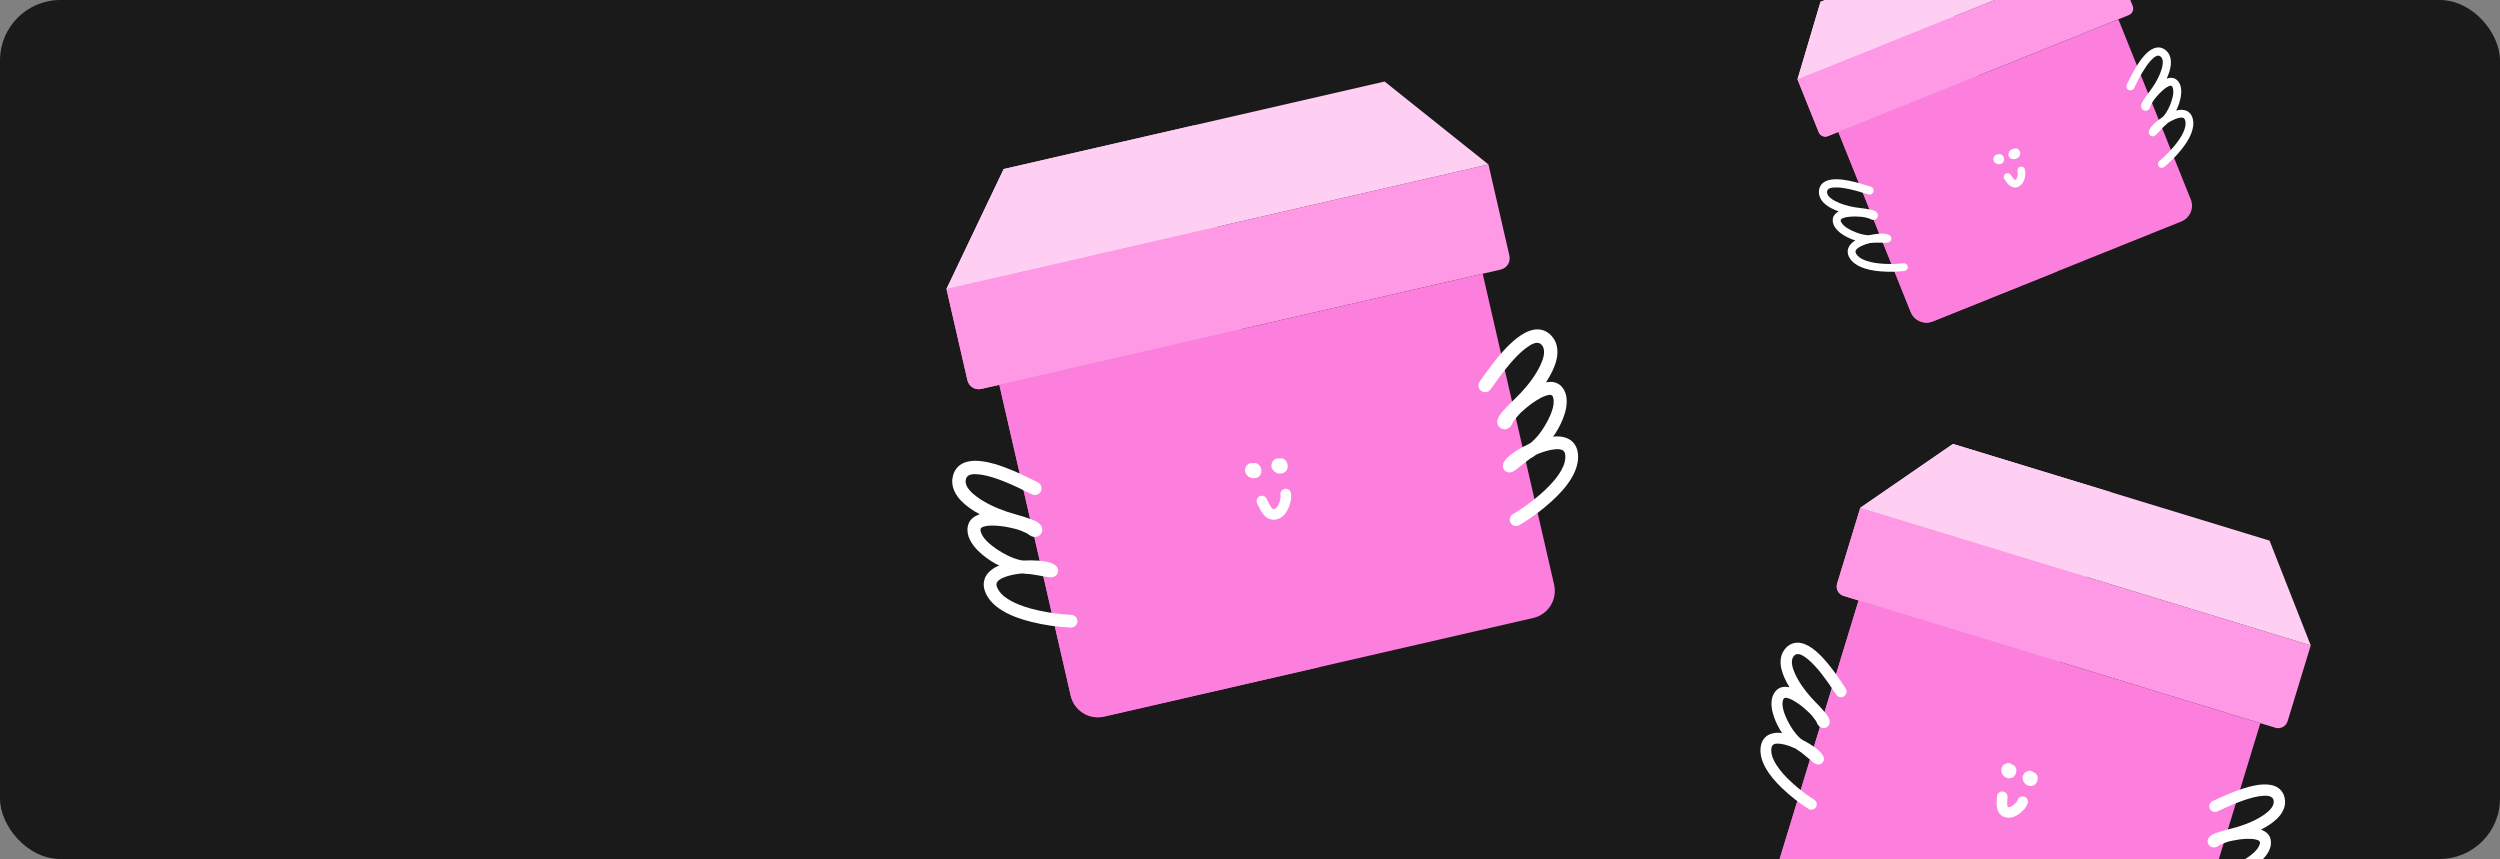
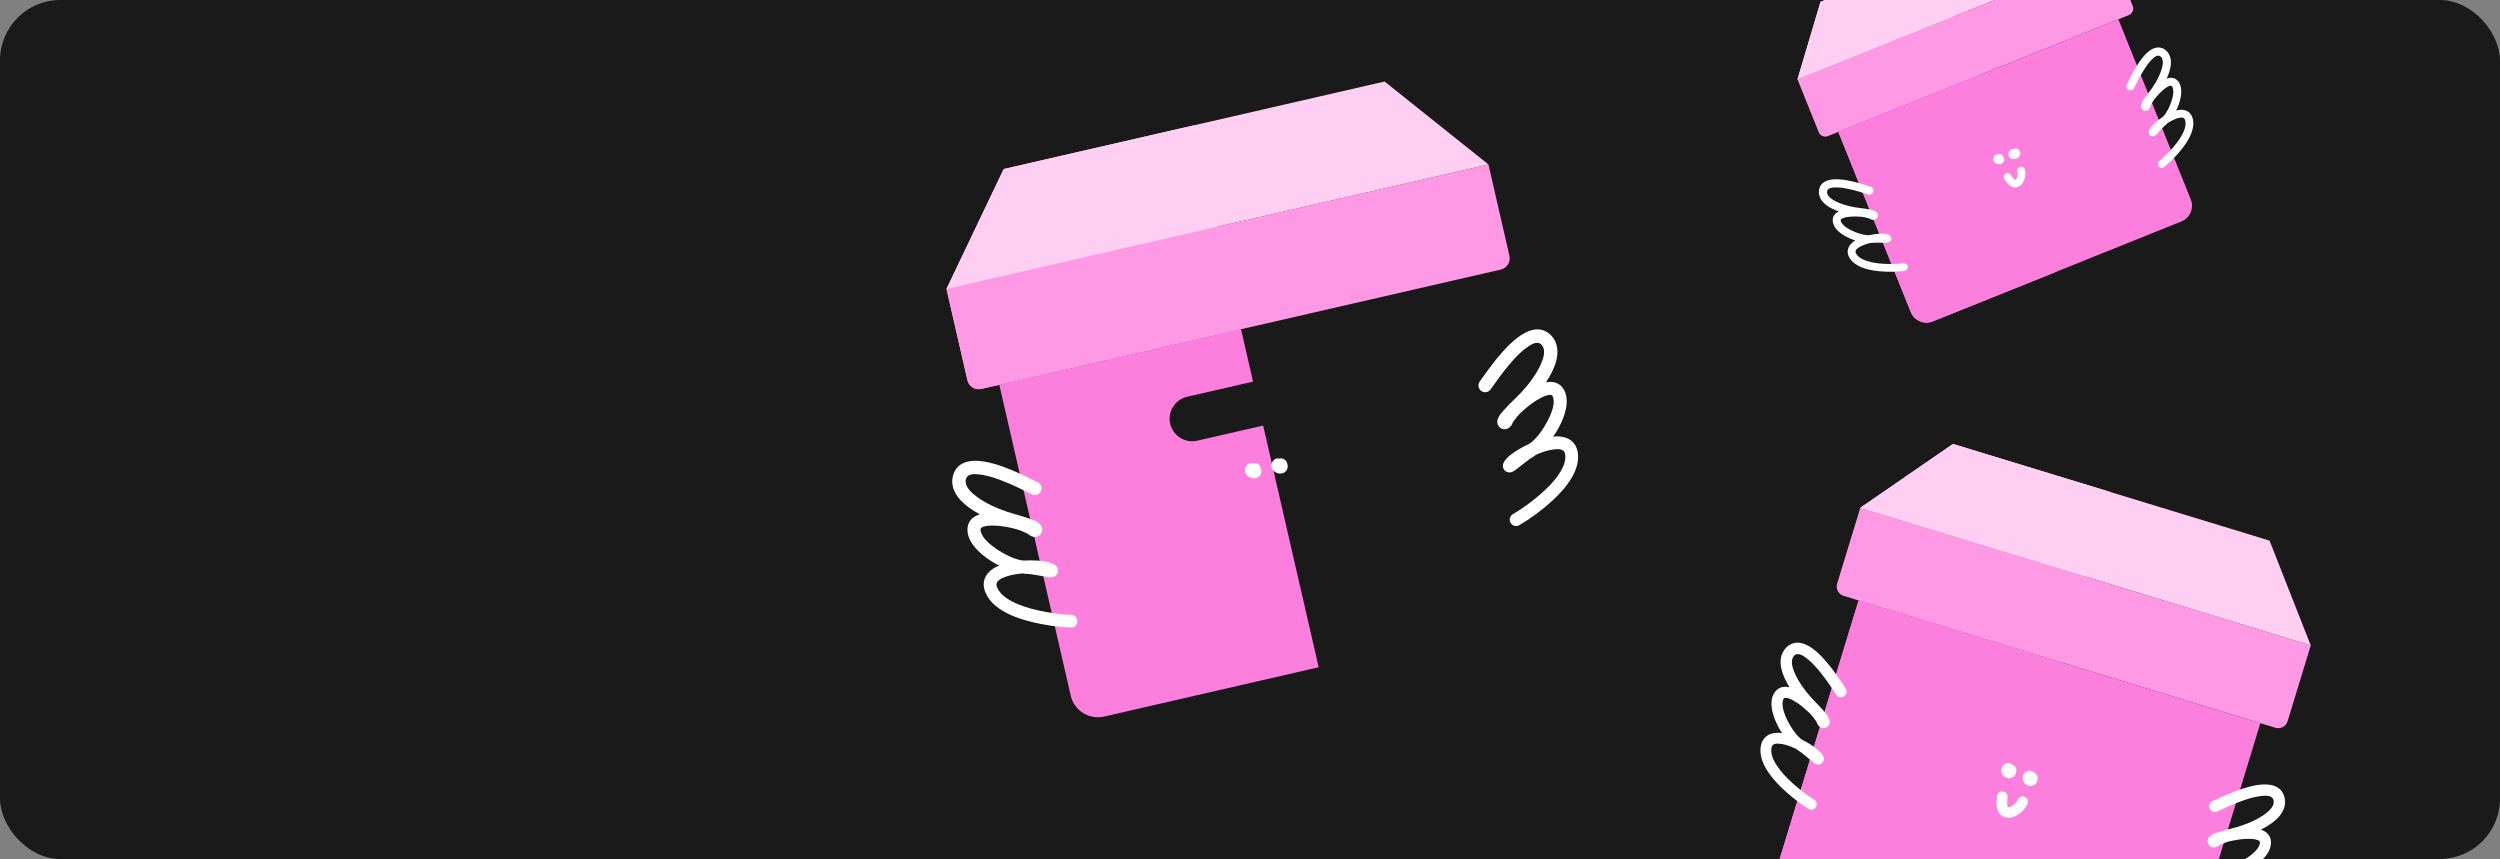
<svg xmlns="http://www.w3.org/2000/svg" width="1656" height="569" viewBox="0 0 1656 569" fill="none">
  <rect x="0" y="0" width="1656" height="569" fill="#808080" stroke="none" />
  <g clip-path="url(#clip0_5341_13958)">
    <rect width="1656" height="569" rx="40" fill="#1A1A1A" />
-     <path d="M731.331 474.647C721.458 476.915 711.525 470.693 709.256 460.821L661.942 254.872L982.129 181.312L1029.44 387.261C1031.72 397.179 1025.53 407.057 1015.62 409.335L731.331 474.647Z" fill="#FC7FDD" />
    <path d="M994.066 178.57L650.02 257.61C645.891 258.559 641.771 255.978 640.822 251.849L626.938 191.417L985.943 108.94L999.83 169.387C1000.78 173.516 998.195 177.621 994.066 178.57Z" fill="#FF99E6" />
    <path d="M985.943 108.94L917.149 54.004L664.859 111.965L626.938 191.417L985.943 108.94Z" fill="#FFCFF3" />
    <path d="M822.043 218.09L661.942 254.872L709.256 460.821C711.525 470.693 721.458 476.915 731.331 474.647L873.482 441.989L836.7 281.888L793.036 291.92C785.003 293.765 776.983 288.741 775.138 280.709C773.292 272.676 778.316 264.656 786.348 262.81L830.012 252.779L822.043 218.09Z" fill="#FC7FDD" />
    <path d="M806.441 150.178L626.938 191.417L640.826 251.864C641.774 255.993 645.895 258.574 650.023 257.625L822.046 218.105L806.441 150.178Z" fill="#FF99E6" />
    <path d="M791.004 82.985L664.859 111.965L626.938 191.417L806.441 150.179L791.004 82.985Z" fill="#FFCFF3" />
    <path d="M652.74 392.41C654.857 397.602 659.141 401.517 663.833 404.393C669.695 407.985 676.345 410.204 682.975 411.877C691.579 414.048 700.453 415.328 709.316 415.691C711.641 415.786 713.591 413.974 713.681 411.644C713.773 409.316 711.959 407.359 709.633 407.264C702.251 406.96 694.9 405.938 687.69 404.321C681.71 402.981 675.693 401.21 670.253 398.328C666.799 396.499 663.282 394.093 661.273 390.638C660.689 389.634 660.125 388.46 660.064 387.275C659.917 384.424 664.078 382.78 666.199 382.032C666.84 381.806 667.444 381.6 668.099 381.417C671.095 380.581 674.214 380.069 677.361 379.824C677.386 379.822 677.413 379.827 677.438 379.825C677.998 379.89 678.546 380.043 679.113 380.078C679.881 380.127 680.645 380.175 681.414 380.219C681.739 380.236 682.064 380.259 682.39 380.278C682.474 380.283 682.717 380.325 682.633 380.312C682.21 380.249 683.715 380.488 683.866 380.513C684.718 380.657 685.552 380.792 686.408 380.916C688.851 381.27 691.288 381.833 693.73 382.197C695.382 382.444 697.207 382.656 698.707 381.765C699.393 381.356 699.924 380.794 700.329 380.107C700.373 380.033 700.432 379.932 700.439 379.865C700.441 379.865 700.479 379.816 700.486 379.804C700.537 379.702 700.685 379.23 700.691 379.211C700.843 378.677 700.908 378.134 700.848 377.579C700.693 376.136 699.821 374.888 698.604 374.11C695.443 372.092 691.222 371.639 687.58 371.355C684.541 371.117 681.484 371.129 678.427 371.3C677.675 371.229 676.913 371.262 676.173 371.1C670.575 369.866 665.093 367.017 660.369 363.862C659.297 363.145 658.298 362.432 657.284 361.633C654.521 359.454 651.62 356.822 650.155 353.542C649.739 352.61 649.037 350.761 649.835 349.826C650.527 349.014 651.857 348.724 652.841 348.524C655.247 348.035 657.76 348.067 660.195 348.232C663.786 348.476 667.399 349.084 670.898 349.928C672.644 350.349 674.451 350.767 676.11 351.469C677.509 352.061 678.888 352.688 680.282 353.286C681.327 354.008 682.342 354.86 683.537 355.318C686.091 356.3 688.884 355.31 690.021 352.753C690.168 352.421 690.286 352.048 690.338 351.689C691.132 346.317 684.299 344.382 680.455 343.069C679.353 342.694 678.24 342.327 677.128 341.983C673.778 340.948 670.358 340.096 667.037 338.966C659.986 336.567 652.965 333.427 646.95 328.978C643.84 326.678 639.202 322.669 639.654 318.272C640.155 313.416 645.625 313.847 649.343 314.348C650.065 314.445 650.882 314.562 651.596 314.701C655.931 315.548 660.157 316.998 664.269 318.594C670.851 321.15 677.196 324.272 683.5 327.439C685.699 328.544 688.375 327.663 689.473 325.463C690.572 323.263 689.657 320.596 687.458 319.492C680.008 315.754 672.527 312.076 664.674 309.252C662.795 308.575 660.91 307.925 658.993 307.367C657.581 306.957 656.156 306.602 654.72 306.283C647.289 304.629 637.332 304.021 632.769 311.468C632.115 312.534 631.611 313.703 631.292 314.914C630.865 316.531 630.68 318.152 630.789 319.825C630.919 321.835 631.49 323.821 632.349 325.638C634.379 329.935 637.916 333.295 641.676 336.082C643.974 337.785 646.454 339.282 648.971 340.678C645.768 341.722 642.962 343.513 641.605 346.821C641.352 347.437 641.17 348.142 641.046 348.798C639.899 354.896 643.717 360.661 647.82 364.767C651.242 368.193 655.263 371.019 659.457 373.412C660.259 373.869 661.14 374.164 661.959 374.593C661.653 374.719 661.327 374.795 661.025 374.931C656.507 376.961 652.325 380.502 651.694 385.704C651.417 387.994 651.875 390.288 652.74 392.41Z" fill="white" />
    <path d="M1045.24 300.592C1045.83 306.168 1043.9 311.644 1041.13 316.397C1037.67 322.336 1032.86 327.437 1027.81 332.047C1021.26 338.03 1014.04 343.358 1006.41 347.87C1004.4 349.054 1001.83 348.38 1000.65 346.37C999.463 344.362 1000.14 341.78 1002.14 340.596C1008.5 336.835 1014.49 332.457 1020.08 327.622C1024.71 323.611 1029.18 319.205 1032.61 314.092C1034.78 310.846 1036.74 307.062 1036.88 303.068C1036.92 301.908 1036.86 300.607 1036.35 299.534C1035.13 296.952 1030.69 297.473 1028.47 297.817C1027.8 297.921 1027.17 298.026 1026.5 298.174C1023.47 298.855 1020.48 299.88 1017.59 301.153C1017.57 301.163 1017.55 301.18 1017.52 301.19C1017.06 301.513 1016.65 301.907 1016.17 302.205C1015.51 302.612 1014.86 303.016 1014.21 303.418C1013.93 303.588 1013.65 303.761 1013.37 303.932C1013.3 303.976 1013.11 304.128 1013.18 304.077C1013.52 303.822 1012.31 304.743 1012.18 304.837C1011.5 305.368 1010.83 305.881 1010.14 306.395C1008.15 307.863 1006.27 309.512 1004.29 310.988C1002.95 311.987 1001.44 313.038 999.701 312.962C998.904 312.927 998.17 312.682 997.488 312.269C997.414 312.224 997.315 312.164 997.277 312.107C997.275 312.108 997.218 312.084 997.207 312.076C997.114 312.01 996.76 311.664 996.746 311.651C996.359 311.252 996.045 310.805 995.835 310.287C995.289 308.942 995.467 307.43 996.171 306.169C998.001 302.896 1001.51 300.5 1004.58 298.526C1007.14 296.879 1009.84 295.443 1012.62 294.148C1013.25 293.729 1013.93 293.398 1014.51 292.905C1018.86 289.17 1022.34 284.066 1025.01 279.051C1025.61 277.912 1026.16 276.811 1026.67 275.628C1028.07 272.401 1029.38 268.709 1029.12 265.126C1029.05 264.108 1028.79 262.148 1027.65 261.701C1026.65 261.313 1025.34 261.687 1024.38 261.977C1022.03 262.684 1019.83 263.902 1017.77 265.199C1014.72 267.113 1011.82 269.358 1009.14 271.756C1007.8 272.954 1006.41 274.177 1005.28 275.581C1004.32 276.764 1003.41 277.969 1002.46 279.155C1001.88 280.286 1001.39 281.516 1000.55 282.485C998.769 284.559 995.839 285.008 993.628 283.293C993.342 283.07 993.061 282.798 992.845 282.506C989.605 278.149 994.708 273.211 997.474 270.236C998.267 269.383 999.074 268.534 999.891 267.704C1002.35 265.208 1004.96 262.839 1007.35 260.273C1012.43 254.823 1017.13 248.735 1020.33 241.97C1021.98 238.472 1024.17 232.745 1021.69 229.086C1018.95 225.044 1014.33 228.012 1011.29 230.213C1010.7 230.64 1010.04 231.129 1009.48 231.59C1006.06 234.387 1003.02 237.664 1000.15 241.016C995.564 246.381 991.452 252.134 987.396 257.907C985.982 259.92 983.207 260.411 981.199 258.991C979.19 257.573 978.734 254.79 980.15 252.778C984.944 245.96 989.795 239.18 995.377 232.977C996.713 231.491 998.065 230.026 999.491 228.628C1000.54 227.599 1001.63 226.612 1002.74 225.652C1008.51 220.679 1016.99 215.432 1024.53 219.833C1025.61 220.464 1026.61 221.255 1027.47 222.171C1028.61 223.393 1029.54 224.734 1030.23 226.26C1031.07 228.092 1031.5 230.112 1031.61 232.119C1031.85 236.865 1030.33 241.498 1028.33 245.733C1027.11 248.321 1025.64 250.812 1024.08 253.234C1027.4 252.637 1030.72 252.888 1033.48 255.16C1033.99 255.583 1034.48 256.118 1034.9 256.638C1038.8 261.467 1038.16 268.352 1036.49 273.911C1035.1 278.548 1032.89 282.94 1030.33 287.033C1029.84 287.815 1029.2 288.492 1028.68 289.257C1029.01 289.223 1029.34 289.136 1029.67 289.113C1034.61 288.764 1039.97 289.905 1042.98 294.19C1044.31 296.076 1044.99 298.313 1045.24 300.592Z" fill="white" />
    <path d="M846.343 307.146C844.067 309.129 848.023 311.245 849.26 309.709C849.797 309.042 849.367 308.061 849.043 307.39C848.772 306.829 847.983 307.128 847.484 307.369" stroke="white" stroke-width="7" stroke-linecap="round" />
-     <path d="M835.886 331.871C838.061 336.37 840.843 343.546 846.9 339.686C849.959 337.736 852.422 330.913 851.658 327.247" stroke="white" stroke-width="7" stroke-linecap="round" />
    <path d="M828.886 310.254C826.61 312.237 830.566 314.353 831.803 312.817C832.34 312.15 831.91 311.169 831.586 310.498C831.315 309.937 830.526 310.236 830.027 310.477" stroke="white" stroke-width="7" stroke-linecap="round" />
    <path d="M1189.21 588.394C1181.01 585.887 1176.35 577.123 1178.85 568.917L1231.14 397.74L1497.26 479.027L1444.98 650.204C1442.46 658.447 1433.75 663.085 1425.5 660.567L1189.21 588.394Z" fill="#FC7FDD" />
    <path d="M1507.19 482.058L1221.23 394.714C1217.8 393.665 1215.86 390.03 1216.91 386.598L1232.25 336.369L1530.64 427.511L1515.3 477.753C1514.25 481.184 1510.62 483.106 1507.19 482.058Z" fill="#FF99E6" />
    <path d="M1530.64 427.511L1503.35 358.116L1293.66 294.066L1232.25 336.369L1530.64 427.511Z" fill="#FFCFF3" />
    <path d="M1364.21 438.386L1231.14 397.74L1178.85 568.917C1176.35 577.123 1181.01 585.887 1189.21 588.394L1307.36 624.482L1348.01 491.412L1311.72 480.327C1305.04 478.288 1301.28 471.211 1303.32 464.535C1305.36 457.858 1312.43 454.093 1319.11 456.133L1355.4 467.218L1364.21 438.386Z" fill="#FC7FDD" />
-     <path d="M1381.45 381.94L1232.25 336.369L1216.91 386.611C1215.86 390.042 1217.79 393.678 1221.22 394.726L1364.2 438.398L1381.45 381.94Z" fill="#FF99E6" />
-     <path d="M1398.51 326.091L1293.66 294.066L1232.25 336.369L1381.45 381.94L1398.51 326.091Z" fill="#FFCFF3" />
+     <path d="M1398.51 326.091L1293.66 294.066L1232.25 336.369L1381.45 381.94Z" fill="#FFCFF3" />
    <path d="M1166.27 494.818C1165.63 499.524 1167.12 504.209 1169.35 508.302C1172.14 513.416 1176.08 517.854 1180.24 521.883C1185.64 527.112 1191.61 531.802 1197.96 535.813C1199.63 536.866 1201.83 536.359 1202.88 534.687C1203.93 533.016 1203.42 530.814 1201.76 529.761C1196.47 526.418 1191.5 522.563 1186.89 518.329C1183.07 514.819 1179.4 510.976 1176.63 506.562C1174.86 503.76 1173.3 500.508 1173.28 497.123C1173.28 496.139 1173.36 495.039 1173.82 494.143C1174.91 491.988 1178.66 492.54 1180.53 492.887C1181.1 492.992 1181.63 493.096 1182.19 493.238C1184.74 493.89 1187.25 494.832 1189.66 495.982C1189.68 495.991 1189.7 496.006 1189.72 496.015C1190.1 496.3 1190.44 496.644 1190.84 496.908C1191.38 497.269 1191.92 497.627 1192.47 497.984C1192.7 498.135 1192.93 498.289 1193.16 498.44C1193.22 498.479 1193.38 498.613 1193.32 498.568C1193.04 498.343 1194.05 499.154 1194.15 499.236C1194.71 499.702 1195.27 500.153 1195.84 500.606C1197.48 501.898 1199.04 503.341 1200.67 504.64C1201.78 505.52 1203.03 506.446 1204.51 506.426C1205.19 506.416 1205.82 506.227 1206.4 505.894C1206.47 505.858 1206.55 505.81 1206.59 505.763C1206.59 505.764 1206.64 505.744 1206.65 505.738C1206.73 505.685 1207.03 505.4 1207.05 505.389C1207.38 505.062 1207.66 504.691 1207.85 504.258C1208.35 503.133 1208.23 501.848 1207.67 500.762C1206.2 497.946 1203.29 495.83 1200.74 494.082C1198.61 492.624 1196.36 491.341 1194.05 490.175C1193.52 489.805 1192.95 489.507 1192.48 489.076C1188.89 485.805 1186.07 481.397 1183.93 477.085C1183.45 476.106 1183.02 475.16 1182.61 474.145C1181.5 471.378 1180.48 468.22 1180.79 465.193C1180.88 464.333 1181.15 462.68 1182.13 462.33C1182.98 462.026 1184.08 462.376 1184.89 462.645C1186.86 463.302 1188.69 464.388 1190.41 465.538C1192.94 467.234 1195.34 469.207 1197.55 471.305C1198.65 472.352 1199.8 473.422 1200.72 474.639C1201.5 475.664 1202.25 476.707 1203.02 477.735C1203.48 478.707 1203.87 479.761 1204.55 480.602C1206.01 482.402 1208.48 482.856 1210.39 481.459C1210.64 481.277 1210.88 481.053 1211.08 480.811C1213.93 477.203 1209.73 472.896 1207.46 470.308C1206.81 469.566 1206.15 468.827 1205.48 468.104C1203.46 465.93 1201.31 463.859 1199.35 461.626C1195.18 456.886 1191.36 451.614 1188.82 445.807C1187.51 442.804 1185.8 437.902 1187.99 434.865C1190.41 431.512 1194.24 434.139 1196.76 436.079C1197.25 436.455 1197.8 436.885 1198.26 437.289C1201.09 439.743 1203.58 442.593 1205.92 445.502C1209.67 450.159 1213.01 455.132 1216.3 460.121C1217.45 461.861 1219.79 462.345 1221.52 461.193C1223.26 460.043 1223.71 457.698 1222.56 455.959C1218.68 450.067 1214.74 444.206 1210.17 438.815C1209.07 437.524 1207.96 436.25 1206.79 435.031C1205.93 434.133 1205.03 433.271 1204.11 432.43C1199.36 428.076 1192.3 423.422 1185.81 426.961C1184.88 427.468 1184.01 428.113 1183.27 428.867C1182.27 429.873 1181.45 430.985 1180.82 432.259C1180.07 433.79 1179.65 435.489 1179.51 437.186C1179.19 441.198 1180.36 445.159 1181.95 448.794C1182.91 451.015 1184.1 453.161 1185.36 455.25C1182.57 454.663 1179.75 454.792 1177.36 456.646C1176.91 456.992 1176.48 457.433 1176.11 457.862C1172.69 461.854 1173.06 467.699 1174.34 472.447C1175.4 476.408 1177.16 480.181 1179.23 483.71C1179.62 484.384 1180.15 484.973 1180.57 485.634C1180.29 485.597 1180.02 485.515 1179.74 485.488C1175.56 485.069 1171 485.901 1168.34 489.454C1167.16 491.017 1166.53 492.895 1166.27 494.818Z" fill="white" />
    <path d="M1493.19 593.253C1491.27 597.597 1487.54 600.805 1483.5 603.122C1478.45 606.018 1472.76 607.731 1467.11 608.981C1459.77 610.605 1452.22 611.468 1444.71 611.554C1442.74 611.577 1441.13 609.994 1441.12 608.019C1441.1 606.045 1442.68 604.434 1444.65 604.412C1450.91 604.338 1457.16 603.656 1463.3 602.467C1468.4 601.481 1473.54 600.132 1478.22 597.828C1481.19 596.365 1484.22 594.416 1486.01 591.541C1486.53 590.705 1487.04 589.726 1487.12 588.724C1487.31 586.314 1483.83 584.818 1482.05 584.132C1481.52 583.925 1481.01 583.735 1480.46 583.564C1477.95 582.781 1475.32 582.27 1472.66 581.984C1472.64 581.982 1472.62 581.986 1472.59 581.983C1472.12 582.025 1471.65 582.141 1471.17 582.156C1470.52 582.178 1469.87 582.2 1469.22 582.218C1468.94 582.224 1468.67 582.235 1468.39 582.243C1468.32 582.245 1468.11 582.275 1468.18 582.266C1468.54 582.224 1467.26 582.388 1467.14 582.405C1466.41 582.506 1465.7 582.6 1464.97 582.683C1462.9 582.922 1460.82 583.338 1458.74 583.586C1457.34 583.754 1455.79 583.887 1454.54 583.095C1453.97 582.732 1453.53 582.243 1453.21 581.652C1453.17 581.587 1453.12 581.501 1453.12 581.444C1453.12 581.444 1453.09 581.401 1453.08 581.391C1453.04 581.303 1452.93 580.9 1452.92 580.884C1452.81 580.428 1452.77 579.967 1452.83 579.498C1453 578.28 1453.77 577.245 1454.82 576.617C1457.54 574.988 1461.13 574.709 1464.22 574.559C1466.8 574.434 1469.39 574.52 1471.97 574.741C1472.61 574.7 1473.25 574.747 1473.88 574.628C1478.65 573.723 1483.37 571.447 1487.44 568.894C1488.37 568.314 1489.23 567.735 1490.11 567.084C1492.5 565.308 1495.03 563.151 1496.35 560.411C1496.72 559.632 1497.36 558.085 1496.71 557.273C1496.15 556.568 1495.03 556.29 1494.2 556.096C1492.18 555.622 1490.05 555.586 1487.98 555.665C1484.93 555.783 1481.86 556.207 1478.88 556.834C1477.39 557.147 1475.85 557.456 1474.43 558.009C1473.23 558.476 1472.04 558.972 1470.85 559.443C1469.95 560.029 1469.06 560.724 1468.04 561.083C1465.86 561.851 1463.51 560.943 1462.62 558.75C1462.5 558.465 1462.41 558.146 1462.37 557.841C1461.84 553.273 1467.67 551.805 1470.96 550.789C1471.9 550.499 1472.85 550.216 1473.8 549.952C1476.66 549.16 1479.58 548.524 1482.42 547.65C1488.45 545.794 1494.47 543.311 1499.67 539.694C1502.36 537.824 1506.39 534.545 1506.12 530.812C1505.82 526.688 1501.17 526.917 1498.01 527.248C1497.4 527.313 1496.7 527.391 1496.1 527.491C1492.41 528.1 1488.79 529.222 1485.27 530.471C1479.63 532.471 1474.18 534.956 1468.77 537.48C1466.88 538.361 1464.64 537.549 1463.76 535.658C1462.88 533.768 1463.73 531.533 1465.62 530.653C1472.02 527.674 1478.44 524.747 1485.16 522.552C1486.77 522.026 1488.38 521.522 1490.02 521.098C1491.22 520.785 1492.44 520.521 1493.66 520.286C1499.99 519.071 1508.44 518.804 1512.12 525.223C1512.64 526.142 1513.04 527.144 1513.28 528.178C1513.6 529.557 1513.72 530.934 1513.59 532.348C1513.42 534.046 1512.89 535.713 1512.12 537.23C1510.29 540.818 1507.22 543.574 1503.96 545.84C1501.97 547.225 1499.84 548.43 1497.67 549.55C1500.36 550.513 1502.69 552.1 1503.76 554.934C1503.95 555.462 1504.09 556.063 1504.18 556.622C1505 561.813 1501.62 566.599 1498.05 569.973C1495.06 572.788 1491.59 575.08 1487.98 577.002C1487.29 577.369 1486.53 577.596 1485.83 577.939C1486.09 578.053 1486.36 578.126 1486.61 578.249C1490.39 580.08 1493.84 583.183 1494.24 587.602C1494.42 589.548 1493.98 591.479 1493.19 593.253Z" fill="white" />
    <path d="M1344.42 514.028C1341.91 514.522 1343.92 517.746 1345.48 517.142C1346.15 516.879 1346.25 515.977 1346.3 515.348C1346.33 514.821 1345.63 514.707 1345.16 514.674" stroke="white" stroke-width="7" stroke-linecap="round" />
    <path d="M1326.29 527.76C1325.99 531.982 1325 538.425 1331.08 538.15C1334.15 538.012 1338.84 534.044 1339.83 531.03" stroke="white" stroke-width="7" stroke-linecap="round" />
    <path d="M1330.29 508.934C1327.78 509.427 1329.79 512.652 1331.35 512.047C1332.02 511.785 1332.12 510.883 1332.17 510.253C1332.21 509.727 1331.5 509.613 1331.03 509.579" stroke="white" stroke-width="7" stroke-linecap="round" />
    <path d="M1280.26 212.902C1274.54 215.202 1267.98 212.404 1265.68 206.684L1217.71 87.373L1403.2 12.792L1451.17 132.104C1453.48 137.849 1450.7 144.374 1444.96 146.684L1280.26 212.902Z" fill="#FC7FDD" />
    <path d="M1410.12 10.012L1210.8 90.15C1208.41 91.111 1205.69 89.951 1204.73 87.559L1190.65 52.549L1398.63 -31.073L1412.71 3.945C1413.67 6.337 1412.51 9.05 1410.12 10.012Z" fill="#FF99E6" />
    <path d="M1398.63 -31.073L1352.07 -57.572L1205.91 1.194L1190.65 52.549L1398.63 -31.073Z" fill="#FFCFF3" />
    <path d="M1310.46 50.081L1217.71 87.373L1265.68 206.684C1267.98 212.404 1274.54 215.202 1280.26 212.902L1362.61 179.791L1325.32 87.04L1300.02 97.211C1295.37 99.082 1290.07 96.823 1288.2 92.169C1286.33 87.516 1288.59 82.218 1293.24 80.347L1318.54 70.177L1310.46 50.081Z" fill="#FC7FDD" />
-     <path d="M1294.64 10.738L1190.65 52.549L1204.73 87.568C1205.69 89.959 1208.41 91.12 1210.81 90.159L1310.46 50.089L1294.64 10.738Z" fill="#FF99E6" />
    <path d="M1278.99 -28.189L1205.91 1.194L1190.65 52.549L1294.64 10.738L1278.99 -28.189Z" fill="#FFCFF3" />
    <path d="M1225.17 170.853C1226.94 173.779 1229.89 175.73 1232.99 177.016C1236.86 178.623 1241.08 179.328 1245.23 179.705C1250.62 180.195 1256.09 180.124 1261.46 179.5C1262.87 179.337 1263.87 178.06 1263.7 176.648C1263.54 175.237 1262.26 174.231 1260.85 174.395C1256.37 174.912 1251.85 174.996 1247.35 174.707C1243.62 174.468 1239.83 173.973 1236.28 172.754C1234.03 171.98 1231.68 170.865 1230.14 168.976C1229.7 168.426 1229.25 167.773 1229.1 167.065C1228.74 165.362 1231.09 163.977 1232.29 163.324C1232.66 163.128 1233 162.946 1233.38 162.774C1235.1 161.985 1236.93 161.381 1238.81 160.934C1238.82 160.931 1238.84 160.931 1238.85 160.927C1239.2 160.914 1239.54 160.954 1239.88 160.921C1240.35 160.877 1240.82 160.834 1241.28 160.787C1241.48 160.767 1241.68 160.749 1241.88 160.73C1241.93 160.725 1242.08 160.727 1242.03 160.727C1241.77 160.73 1242.7 160.73 1242.79 160.731C1243.32 160.737 1243.83 160.739 1244.36 160.733C1245.86 160.714 1247.38 160.821 1248.89 160.809C1249.91 160.8 1251.03 160.755 1251.85 160.075C1252.22 159.764 1252.49 159.375 1252.67 158.923C1252.68 158.874 1252.71 158.808 1252.71 158.766C1252.71 158.766 1252.73 158.733 1252.73 158.726C1252.75 158.659 1252.8 158.36 1252.8 158.349C1252.84 158.013 1252.83 157.68 1252.74 157.351C1252.51 156.496 1251.86 155.828 1251.06 155.475C1248.96 154.56 1246.38 154.688 1244.16 154.863C1242.3 155.008 1240.46 155.306 1238.64 155.699C1238.18 155.728 1237.72 155.82 1237.26 155.793C1233.77 155.582 1230.2 154.387 1227.06 152.935C1226.34 152.605 1225.67 152.271 1224.99 151.886C1223.11 150.836 1221.12 149.526 1219.92 147.69C1219.58 147.168 1218.99 146.122 1219.38 145.482C1219.72 144.928 1220.49 144.627 1221.06 144.413C1222.47 143.89 1223.98 143.67 1225.47 143.538C1227.65 143.344 1229.89 143.367 1232.07 143.543C1233.16 143.631 1234.29 143.71 1235.36 143.976C1236.26 144.2 1237.15 144.446 1238.04 144.674C1238.74 145.01 1239.43 145.426 1240.2 145.589C1241.83 145.937 1243.42 145.076 1243.86 143.428C1243.91 143.214 1243.95 142.978 1243.95 142.757C1243.92 139.446 1239.62 138.93 1237.18 138.504C1236.48 138.383 1235.77 138.267 1235.07 138.166C1232.95 137.861 1230.81 137.673 1228.71 137.308C1224.23 136.533 1219.7 135.308 1215.66 133.201C1213.57 132.111 1210.39 130.137 1210.25 127.446C1210.09 124.474 1213.42 124.213 1215.71 124.162C1216.15 124.152 1216.66 124.144 1217.1 124.16C1219.79 124.259 1222.47 124.731 1225.1 125.302C1229.31 126.215 1233.43 127.493 1237.53 128.801C1238.95 129.258 1240.48 128.473 1240.93 127.044C1241.39 125.614 1240.58 124.095 1239.15 123.639C1234.31 122.096 1229.46 120.591 1224.46 119.636C1223.26 119.407 1222.07 119.195 1220.86 119.041C1219.97 118.928 1219.08 118.85 1218.18 118.794C1213.55 118.504 1207.5 119.083 1205.45 124.002C1205.16 124.706 1204.97 125.458 1204.89 126.218C1204.79 127.232 1204.83 128.226 1205.06 129.223C1205.33 130.422 1205.86 131.563 1206.55 132.576C1208.18 134.971 1210.63 136.659 1213.16 137.98C1214.7 138.788 1216.34 139.453 1217.99 140.055C1216.16 140.988 1214.64 142.333 1214.14 144.454C1214.04 144.85 1214 145.291 1213.99 145.698C1213.88 149.48 1216.72 152.589 1219.58 154.672C1221.97 156.41 1224.66 157.73 1227.41 158.773C1227.94 158.972 1228.5 159.066 1229.03 159.247C1228.86 159.352 1228.67 159.429 1228.5 159.539C1225.97 161.191 1223.79 163.721 1223.91 166.914C1223.96 168.32 1224.45 169.658 1225.17 170.853Z" fill="white" />
    <path d="M1452.45 78.509C1453.33 81.805 1452.7 85.279 1451.48 88.399C1449.96 92.297 1447.55 95.82 1444.95 99.07C1441.58 103.288 1437.75 107.174 1433.59 110.61C1432.5 111.512 1430.89 111.351 1429.99 110.255C1429.08 109.16 1429.24 107.544 1430.34 106.643C1433.8 103.779 1436.99 100.579 1439.89 97.142C1442.29 94.292 1444.56 91.22 1446.14 87.822C1447.14 85.664 1447.96 83.204 1447.66 80.79C1447.57 80.089 1447.41 79.312 1447.01 78.715C1446.03 77.279 1443.41 78.014 1442.1 78.431C1441.71 78.557 1441.34 78.68 1440.96 78.832C1439.2 79.529 1437.5 80.429 1435.88 81.468C1435.87 81.476 1435.86 81.488 1435.85 81.496C1435.6 81.734 1435.39 82.01 1435.13 82.235C1434.77 82.542 1434.42 82.846 1434.06 83.15C1433.91 83.279 1433.76 83.409 1433.61 83.538C1433.57 83.572 1433.47 83.681 1433.51 83.644C1433.69 83.458 1433.05 84.127 1432.98 84.195C1432.62 84.579 1432.27 84.951 1431.9 85.326C1430.85 86.397 1429.87 87.566 1428.82 88.641C1428.11 89.368 1427.3 90.143 1426.25 90.263C1425.77 90.317 1425.3 90.24 1424.85 90.056C1424.8 90.036 1424.74 90.009 1424.71 89.979C1424.71 89.98 1424.67 89.97 1424.67 89.967C1424.6 89.936 1424.36 89.762 1424.35 89.755C1424.08 89.552 1423.85 89.313 1423.67 89.022C1423.22 88.265 1423.18 87.339 1423.48 86.514C1424.27 84.373 1426.15 82.601 1427.81 81.123C1429.2 79.889 1430.68 78.77 1432.23 77.728C1432.57 77.417 1432.95 77.153 1433.25 76.802C1435.51 74.144 1437.12 70.746 1438.25 67.479C1438.5 66.737 1438.72 66.023 1438.92 65.263C1439.46 63.19 1439.9 60.847 1439.4 58.718C1439.26 58.113 1438.92 56.959 1438.19 56.799C1437.55 56.66 1436.8 57.009 1436.25 57.274C1434.9 57.922 1433.7 58.863 1432.58 59.839C1430.93 61.278 1429.4 62.903 1428.01 64.599C1427.32 65.445 1426.6 66.313 1426.06 67.264C1425.6 68.065 1425.16 68.876 1424.7 69.679C1424.46 70.414 1424.28 71.2 1423.87 71.862C1423 73.278 1421.28 73.826 1419.79 73.004C1419.59 72.897 1419.4 72.76 1419.24 72.605C1416.88 70.293 1419.48 66.841 1420.86 64.791C1421.25 64.203 1421.66 63.616 1422.07 63.04C1423.31 61.306 1424.66 59.634 1425.85 57.865C1428.39 54.108 1430.64 50.002 1431.91 45.633C1432.58 43.373 1433.35 39.724 1431.51 37.759C1429.48 35.589 1426.99 37.811 1425.37 39.422C1425.06 39.734 1424.7 40.092 1424.41 40.422C1422.62 42.428 1421.1 44.685 1419.7 46.972C1417.45 50.633 1415.52 54.48 1413.63 58.335C1412.97 59.68 1411.35 60.237 1410.01 59.575C1408.67 58.913 1408.13 57.283 1408.79 55.939C1411.02 51.386 1413.3 46.851 1416.07 42.593C1416.73 41.573 1417.4 40.564 1418.13 39.589C1418.66 38.87 1419.22 38.174 1419.8 37.491C1422.79 33.955 1427.39 29.997 1432.35 31.927C1433.05 32.204 1433.73 32.585 1434.33 33.054C1435.13 33.681 1435.82 34.398 1436.38 35.25C1437.06 36.272 1437.51 37.444 1437.76 38.641C1438.36 41.471 1437.88 44.401 1437.08 47.136C1436.6 48.807 1435.95 50.444 1435.24 52.048C1437.18 51.375 1439.2 51.211 1441.07 52.314C1441.42 52.52 1441.77 52.795 1442.07 53.067C1444.87 55.601 1445.14 59.8 1444.66 63.3C1444.26 66.22 1443.35 69.069 1442.2 71.772C1441.98 72.288 1441.66 72.756 1441.42 73.265C1441.62 73.214 1441.8 73.13 1442 73.085C1444.94 72.407 1448.27 72.585 1450.49 74.874C1451.46 75.882 1452.09 77.162 1452.45 78.509Z" fill="white" />
    <path fill-rule="evenodd" clip-rule="evenodd" d="M1328.36 115.171C1329.51 114.375 1331.07 114.633 1331.84 115.75C1331.99 115.963 1332.13 116.17 1332.27 116.371C1333.05 117.514 1333.69 118.437 1334.39 118.986C1334.67 119.201 1334.81 119.234 1334.84 119.239C1334.89 119.227 1335.08 119.163 1335.42 118.864C1335.63 118.679 1336.12 117.894 1336.41 116.547C1336.7 115.239 1336.63 114.183 1336.48 113.763C1336.01 112.486 1336.68 111.045 1337.98 110.542C1339.28 110.04 1340.72 110.667 1341.19 111.943C1341.81 113.617 1341.69 115.753 1341.31 117.48C1340.94 119.169 1340.15 121.262 1338.69 122.541C1337.53 123.565 1336.18 124.21 1334.69 124.205C1333.24 124.201 1332.07 123.581 1331.22 122.918C1329.87 121.86 1328.74 120.19 1328 119.101C1327.89 118.93 1327.78 118.773 1327.68 118.635C1326.91 117.519 1327.21 115.968 1328.36 115.171ZM1334.82 119.241C1334.82 119.24 1334.82 119.239 1334.83 119.239C1334.82 119.241 1334.82 119.241 1334.82 119.241ZM1334.84 119.239C1334.84 119.239 1334.84 119.239 1334.84 119.239C1334.84 119.239 1334.84 119.239 1334.84 119.239Z" fill="white" />
    <path fill-rule="evenodd" clip-rule="evenodd" d="M1323.24 102.292C1322.51 102.26 1321.77 102.557 1321.26 103.161C1320.6 103.951 1320.14 105.107 1320.54 106.361C1320.89 107.471 1321.75 108.096 1322.39 108.396C1323.06 108.709 1323.85 108.853 1324.64 108.748C1325.43 108.642 1326.5 108.224 1327.14 107.122C1327.77 106.033 1327.55 104.968 1327.34 104.395C1327.15 103.848 1326.84 103.405 1326.71 103.222L1326.71 103.214C1326.31 102.643 1325.72 102.25 1325.05 102.103C1324.45 101.972 1323.93 102.069 1323.63 102.156C1323.49 102.195 1323.36 102.242 1323.24 102.292ZM1325.22 106.694C1325.22 106.694 1325.21 106.699 1325.19 106.707C1325.21 106.697 1325.22 106.693 1325.22 106.694Z" fill="white" />
    <path fill-rule="evenodd" clip-rule="evenodd" d="M1333.71 98.673C1332.92 98.688 1332.09 99.049 1331.49 99.715C1330.71 100.586 1330.13 101.826 1330.48 103.112C1330.8 104.25 1331.69 104.846 1332.37 105.117C1333.08 105.4 1333.95 105.498 1334.82 105.335C1335.7 105.171 1336.9 104.662 1337.67 103.467C1338.43 102.284 1338.26 101.184 1338.07 100.599C1337.89 100.04 1337.58 99.597 1337.46 99.414L1337.45 99.406C1337.06 98.835 1336.44 98.463 1335.71 98.355C1335.06 98.258 1334.49 98.393 1334.15 98.505C1333.99 98.555 1333.85 98.612 1333.71 98.673ZM1335.59 103.147C1335.59 103.148 1335.58 103.153 1335.56 103.163C1335.58 103.151 1335.59 103.147 1335.59 103.147Z" fill="white" />
  </g>
  <defs>
    <clipPath id="clip0_5341_13958">
      <rect width="1656" height="569" rx="40" fill="white" />
    </clipPath>
  </defs>
</svg>